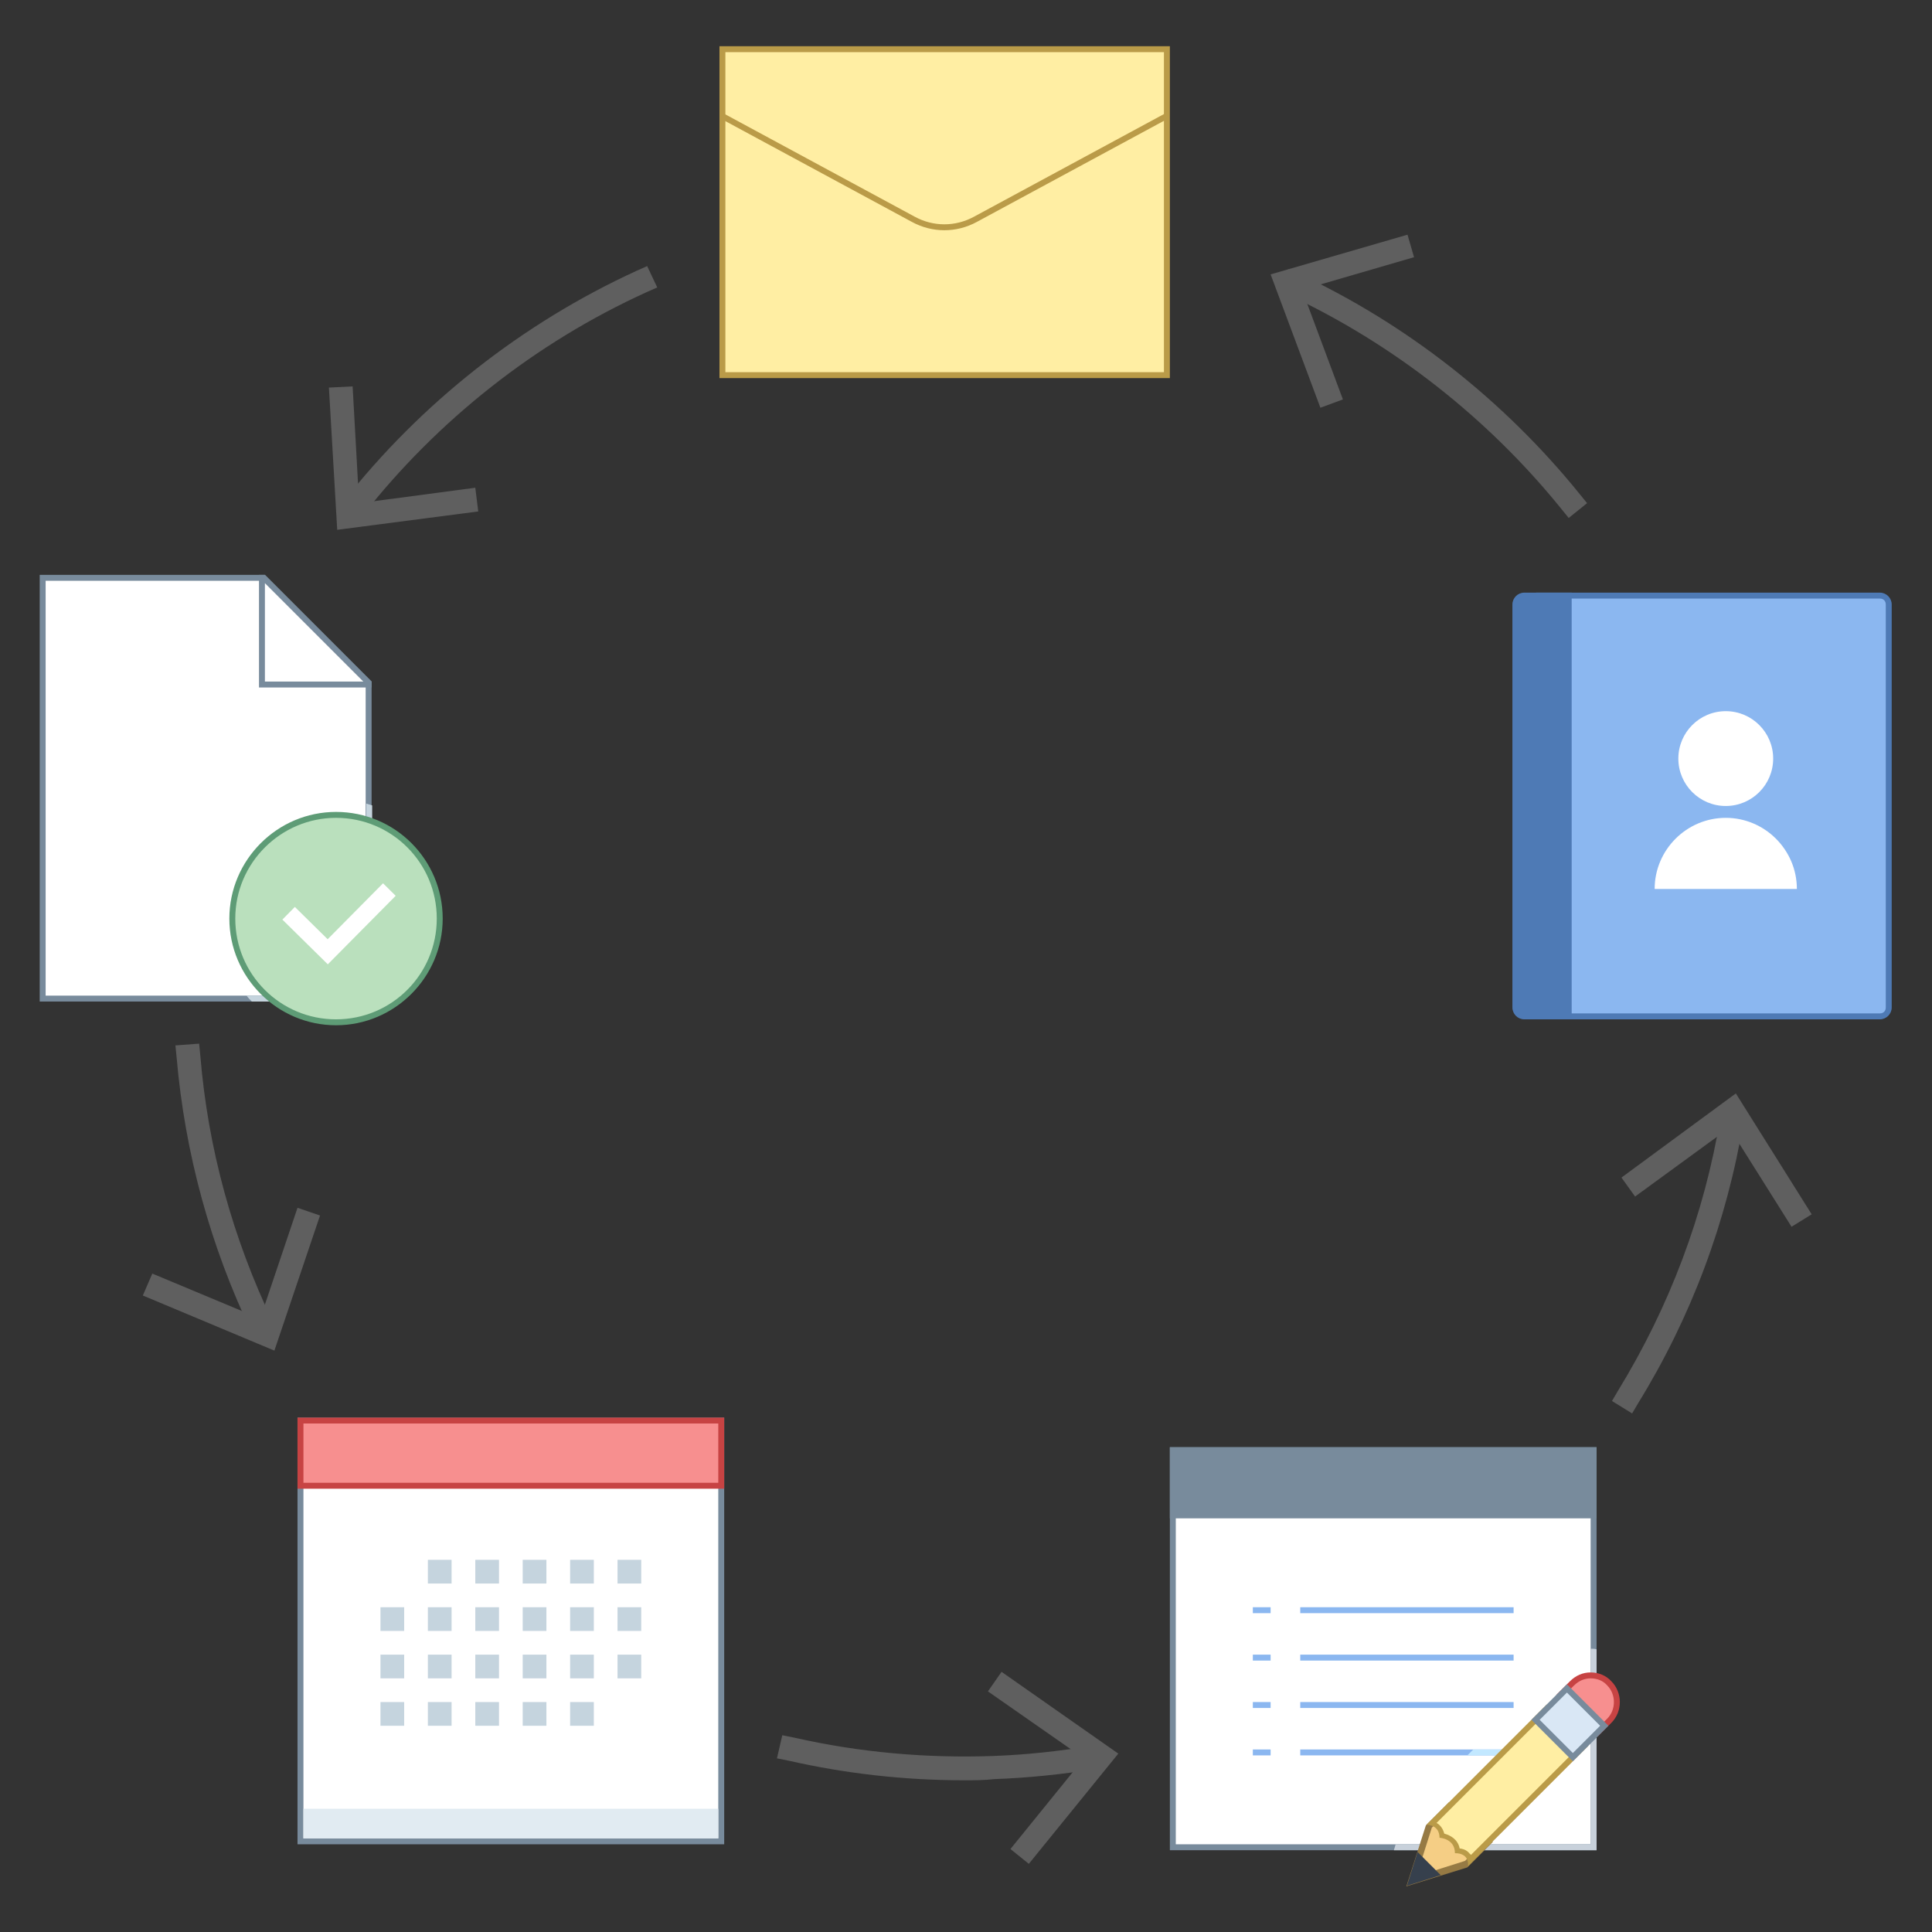
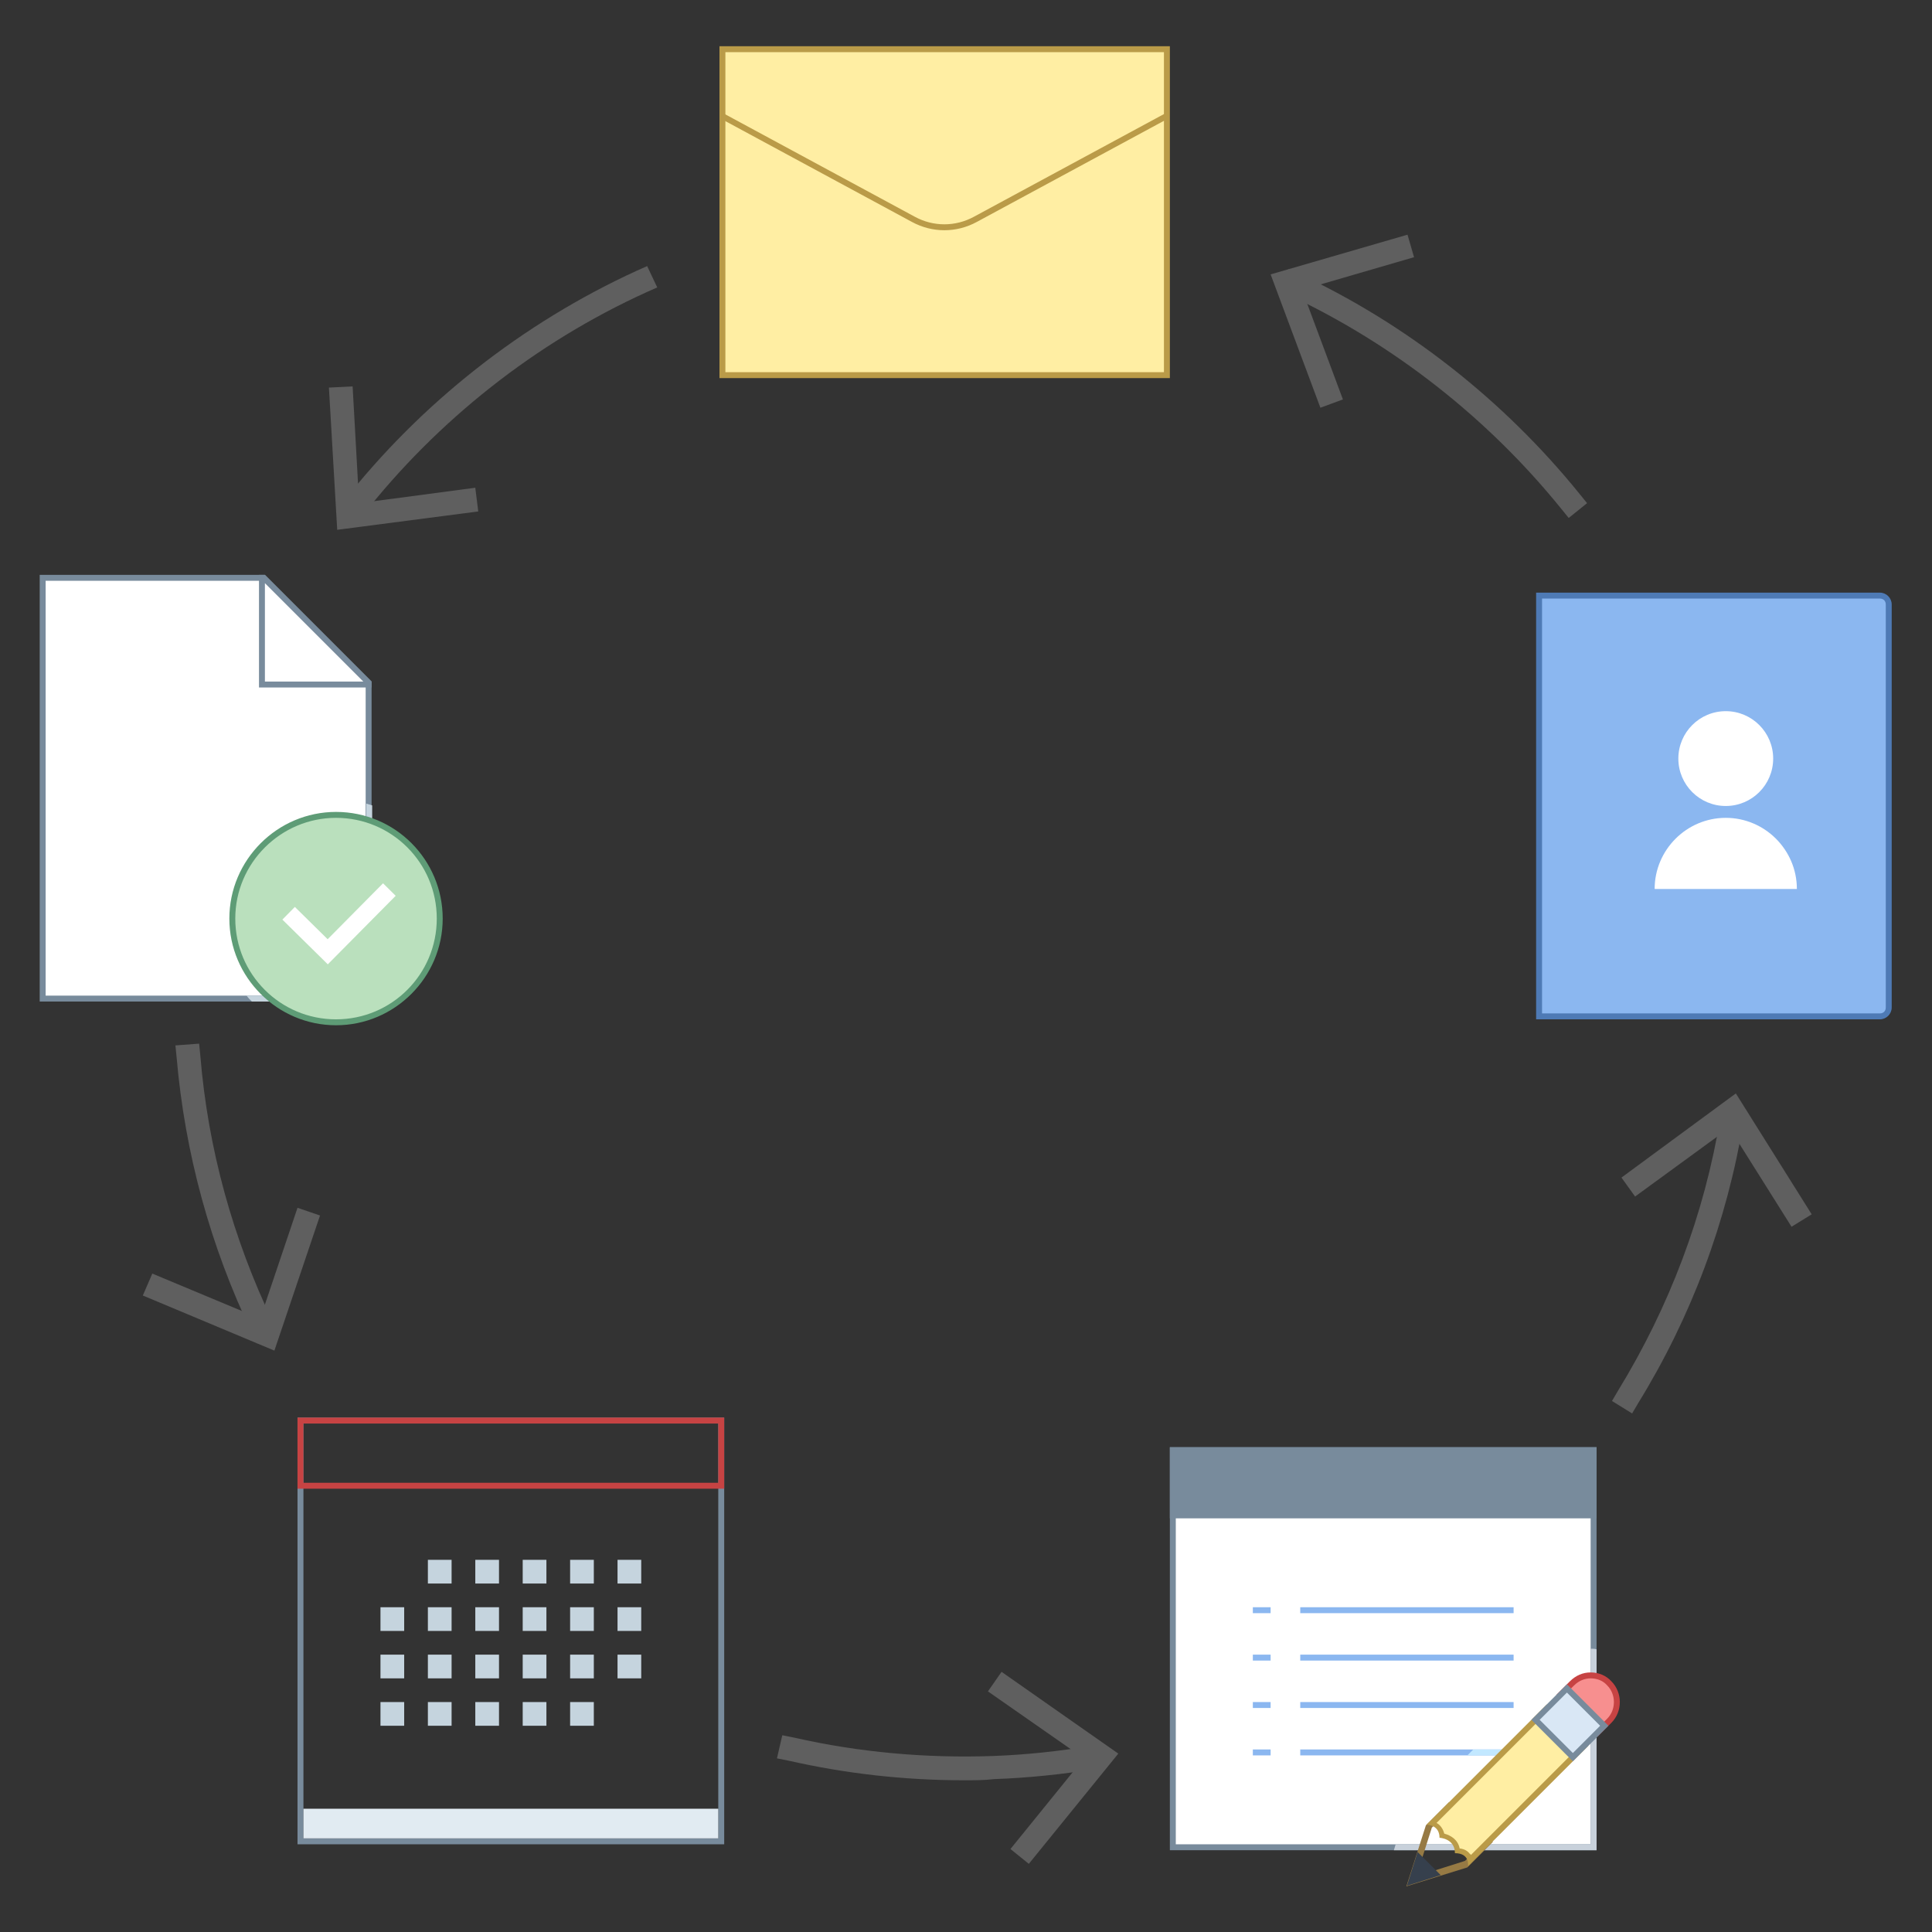
<svg xmlns="http://www.w3.org/2000/svg" version="1.1" x="0px" y="0px" viewBox="0 0 326 326" style="enable-background:new 0 0 326 326;" xml:space="preserve">
  <rect x="0" y="0" width="326" height="326" fill="#333333" stroke="none" />
  <style type="text/css">
	.st0{fill:#FFFFFF;}
	.st1{fill:#788B9C;}
	.st2{fill:#F78F8F;}
	.st3{fill:#C74343;}
	.st4{fill:#C5D4DE;}
	.st5{fill:#E1EBF2;}
	.st6{fill:#FFEEA3;}
	.st7{fill:#BA9B48;}
	.st8{fill:#FFEEA3;stroke:#BA9B48;stroke-miterlimit:10;}
	.st9{fill:#8BB7F0;}
	.st10{fill:#4E7AB5;}
	.st11{fill:#BAE0BD;}
	.st12{fill:#5E9C76;}
	.st13{fill:none;stroke:#FFFFFF;stroke-width:3;stroke-miterlimit:10;}
	.st14{fill:none;stroke:#8BB7F0;stroke-miterlimit:10;}
	.st15{fill:#C8D1DB;}
	.st16{fill:#C2E8FF;}
	.st17{fill:#F5CE85;}
	.st18{fill:#967A44;}
	.st19{fill:#36404D;}
	.st20{fill:#D9E7F5;}
	.st21{opacity:0.6;}
	.st22{opacity:0.5;}
	.st23{fill:#C4C4C4;}
</style>
  <g id="calendar">
    <g>
-       <rect x="50.7" y="239.7" class="st0" width="71" height="71" />
      <g>
        <path class="st1" d="M121.2,240.2v70h-70v-70H121.2 M122.2,239.2h-72v72h72V239.2L122.2,239.2z" />
      </g>
    </g>
    <g>
-       <rect x="50.7" y="239.7" class="st2" width="71" height="11" />
      <g>
        <path class="st3" d="M121.2,240.2v10h-70v-10H121.2 M122.2,239.2h-72v12h72V239.2L122.2,239.2z" />
      </g>
    </g>
    <rect x="72.2" y="263.2" class="st4" width="4" height="4" />
    <rect x="88.2" y="263.2" class="st4" width="4" height="4" />
    <rect x="96.2" y="263.2" class="st4" width="4" height="4" />
    <rect x="104.2" y="263.2" class="st4" width="4" height="4" />
    <rect x="64.2" y="271.2" class="st4" width="4" height="4" />
    <rect x="72.2" y="271.2" class="st4" width="4" height="4" />
    <rect x="88.2" y="271.2" class="st4" width="4" height="4" />
    <rect x="96.2" y="271.2" class="st4" width="4" height="4" />
    <rect x="104.2" y="271.2" class="st4" width="4" height="4" />
    <rect x="64.2" y="287.2" class="st4" width="4" height="4" />
    <rect x="72.2" y="287.2" class="st4" width="4" height="4" />
    <rect x="88.2" y="287.2" class="st4" width="4" height="4" />
    <rect x="80.2" y="263.2" class="st4" width="4" height="4" />
    <rect x="80.2" y="271.2" class="st4" width="4" height="4" />
    <rect x="64.2" y="279.2" class="st4" width="4" height="4" />
    <rect x="72.2" y="279.2" class="st4" width="4" height="4" />
    <rect x="88.2" y="279.2" class="st4" width="4" height="4" />
    <rect x="96.2" y="279.2" class="st4" width="4" height="4" />
    <rect x="104.2" y="279.2" class="st4" width="4" height="4" />
    <rect x="80.2" y="279.2" class="st4" width="4" height="4" />
    <rect x="80.2" y="287.2" class="st4" width="4" height="4" />
    <rect x="96.2" y="287.2" class="st4" width="4" height="4" />
    <rect x="51.2" y="305.2" class="st5" width="70" height="5" />
  </g>
  <g id="mail">
    <g>
      <rect x="121.9" y="8.3" class="st6" width="75" height="55" />
      <path class="st7" d="M196.4,8.8v54h-74v-54H196.4 M197.4,7.8h-76v56h76V7.8L197.4,7.8z" />
    </g>
    <path class="st8" d="M121.9,19.6L154.1,37c3.3,1.8,7.2,1.8,10.5,0l32.2-17.4" />
  </g>
  <g id="contact">
    <g>
      <path class="st9" d="M259.7,171.5v-71h57.5c0.8,0,1.5,0.7,1.5,1.5v68c0,0.8-0.7,1.5-1.5,1.5H259.7z" />
      <g>
        <path class="st10" d="M317.2,101c0.6,0,1,0.4,1,1v68c0,0.6-0.4,1-1,1h-57v-70H317.2 M317.2,100h-58v72h58c1.1,0,2-0.9,2-2v-68     C319.2,100.9,318.3,100,317.2,100L317.2,100z" />
      </g>
    </g>
    <g>
-       <path class="st10" d="M265.2,172h-8c-1.1,0-2-0.9-2-2v-68c0-1.1,0.9-2,2-2h8V172z" />
-     </g>
+       </g>
    <g>
      <circle class="st0" cx="291.2" cy="128" r="8" />
    </g>
    <path class="st0" d="M303.2,150c0-6.6-5.4-12-12-12c-6.6,0-12,5.4-12,12H303.2z" />
  </g>
  <g id="task">
    <g>
      <polygon class="st0" points="7.2,168.5 7.2,97.5 44.5,97.5 62.2,115.2 62.2,168.5   " />
      <g>
        <path class="st1" d="M44.3,98l17.4,17.4V168h-54V98H44.3 M44.7,97h-38v72h56v-54L44.7,97L44.7,97z" />
      </g>
    </g>
    <g>
      <path class="st4" d="M42.5,169h20.3v-33.1c-0.3-0.1-0.7-0.2-1-0.3V168H41.6C41.9,168.4,42.2,168.7,42.5,169z" />
    </g>
    <g>
      <polygon class="st0" points="44.2,115.5 44.2,97.5 44.5,97.5 62.2,115.2 62.2,115.5   " />
      <g>
        <path class="st1" d="M44.7,98.4L61.3,115H44.7V98.4 M44.7,97h-1v19h19v-1L44.7,97L44.7,97z" />
      </g>
    </g>
    <g>
      <g>
        <path class="st11" d="M56.7,172.5c-9.6,0-17.5-7.9-17.5-17.5s7.9-17.5,17.5-17.5s17.5,7.9,17.5,17.5S66.4,172.5,56.7,172.5z" />
        <g>
          <path class="st12" d="M56.7,138c9.4,0,17,7.6,17,17c0,9.4-7.6,17-17,17s-17-7.6-17-17C39.7,145.6,47.4,138,56.7,138 M56.7,137      c-9.9,0-18,8.1-18,18c0,9.9,8.1,18,18,18s18-8.1,18-18C74.7,145.1,66.7,137,56.7,137L56.7,137z" />
        </g>
      </g>
      <polyline class="st13" points="48.7,154.1 55.3,160.6 65.7,150.1   " />
    </g>
  </g>
  <g id="note">
    <g>
      <rect x="197.9" y="244.7" class="st0" width="71" height="67" />
      <g>
        <path class="st1" d="M268.4,245.2v66h-70v-66H268.4 M269.4,244.2h-72v68h72V244.2L269.4,244.2z" />
      </g>
    </g>
    <g>
      <rect x="197.4" y="244.2" class="st1" width="72" height="12" />
    </g>
    <line class="st14" x1="219.4" y1="271.7" x2="255.4" y2="271.7" />
    <line class="st14" x1="211.4" y1="271.7" x2="214.4" y2="271.7" />
    <line class="st14" x1="219.4" y1="279.7" x2="255.4" y2="279.7" />
    <line class="st14" x1="211.4" y1="279.7" x2="214.4" y2="279.7" />
    <line class="st14" x1="219.4" y1="287.7" x2="255.4" y2="287.7" />
    <line class="st14" x1="211.4" y1="287.7" x2="214.4" y2="287.7" />
    <line class="st14" x1="219.4" y1="295.7" x2="255.4" y2="295.7" />
    <line class="st14" x1="211.4" y1="295.7" x2="214.4" y2="295.7" />
    <path class="st15" d="M268.4,278.2v33h-32.9l-0.3,1h34.2v-33.9C269.1,278.2,268.8,278.2,268.4,278.2   C268.4,278.2,268.4,278.2,268.4,278.2z" />
    <polygon class="st16" points="248.6,295.2 247.6,296.2 255.4,296.2 255.4,295.2  " />
    <g>
-       <polygon class="st17" points="241.1,308.2 244.5,304.7 251.3,310.6 247.4,314.5 238.2,317.4   " />
      <path class="st18" d="M244.6,305.4l6,5.2l-3.4,3.4l-8.2,2.6l2.6-8.2L244.6,305.4 M244.5,304.1l-3.9,3.9l-3.3,10.3l10.3-3.2    l4.3-4.3L244.5,304.1L244.5,304.1z" />
    </g>
    <g>
      <polygon class="st19" points="239.2,312.5 237.4,318.2 243.1,316.4   " />
    </g>
    <g>
      <path class="st2" d="M263.3,285.9l1.9-1.9c0.8-0.8,2-1.3,3.2-1.3c1.2,0,2.3,0.5,3.2,1.3c1.7,1.7,1.7,4.6,0,6.3l-1.9,1.9    L263.3,285.9z" />
      <g>
        <path class="st3" d="M268.4,283.2c1.1,0,2.1,0.4,2.8,1.2c1.5,1.5,1.5,4.1,0,5.6l-1.6,1.6l-5.6-5.6l1.6-1.6     C266.4,283.6,267.4,283.2,268.4,283.2 M268.4,282.2c-1.3,0-2.5,0.5-3.5,1.5l-2.3,2.3l7,7l2.3-2.3c1.9-1.9,1.9-5.1,0-7l0,0     C271,282.7,269.7,282.2,268.4,282.2L268.4,282.2z" />
      </g>
    </g>
    <g>
      <path class="st6" d="M248.1,313.8c-0.1-0.3-0.2-0.5-0.4-0.8c-0.4-0.5-1-0.7-1.7-0.8c-0.2-1.7-1.6-2.4-2.6-2.5    c-0.2-1.2-0.9-1.8-1.7-2.1l19.3-19.3l6.3,6.3L248.1,313.8z" />
      <g>
        <path class="st7" d="M261,289l5.6,5.6L248.2,313c-0.1-0.1-0.1-0.2-0.2-0.2c-0.3-0.4-0.8-0.8-1.7-0.9c-0.3-1.5-1.5-2.2-2.6-2.5     c-0.2-0.8-0.7-1.5-1.3-1.8L261,289 M261,287.6l-20.3,20.3c0,0,0,0,0,0c0.3,0,2.2,0.1,2.2,2.2c0,0,2.6,0.1,2.6,2.6     c2.6,0,2.2,2.2,2.2,2.2l20.3-20.3L261,287.6L261,287.6z" />
      </g>
    </g>
    <g>
      <polygon class="st20" points="259.1,290.2 264.4,284.9 270.7,291.2 265.4,296.5   " />
      <g>
        <path class="st1" d="M264.4,285.6l5.6,5.6l-4.6,4.6l-5.6-5.6L264.4,285.6 M264.4,284.2l-6,6l7,7l6-6L264.4,284.2L264.4,284.2z" />
      </g>
    </g>
  </g>
  <g id="Layer_6" class="st21">
    <g class="st22">
-       <path class="st23" d="M264.7,87.4l-1.3-1.6c-12.3-15.2-28.2-27.7-45.9-36l-1.8-0.8l1.7-3.6l1.8,0.8c18.2,8.5,34.6,21.4,47.3,37.1    l1.3,1.6L264.7,87.4z" />
+       <path class="st23" d="M264.7,87.4l-1.3-1.6c-12.3-15.2-28.2-27.7-45.9-36l-1.8-0.8l1.7-3.6l1.8,0.8c18.2,8.5,34.6,21.4,47.3,37.1    l1.3,1.6z" />
      <g>
        <polygon class="st23" points="222.8,68.8 226.6,67.4 219.7,48.9 238.6,43.4 237.5,39.6 214.4,46.3    " />
      </g>
    </g>
    <g class="st22">
      <path class="st23" d="M59.8,88.8l-3.1-2.5l1.2-1.6C71,68,88.2,54.5,107.4,45.7l1.8-0.8l1.7,3.6l-1.8,0.8    c-18.7,8.5-35.3,21.6-48,37.8L59.8,88.8z" />
      <g>
        <polygon class="st23" points="80.7,86.3 80.2,82.3 60.6,84.9 59.5,65.2 55.5,65.4 56.9,89.4    " />
      </g>
    </g>
    <g class="st22">
      <path class="st23" d="M43.4,226.7l-0.9-1.8c-7-14.6-11.3-30.3-12.7-46.5l-0.2-2l4-0.3l0.2,2c1.3,15.8,5.5,30.9,12.3,45.1l0.9,1.8    L43.4,226.7z" />
      <g>
        <polygon class="st23" points="54,205.1 50.2,203.8 43.9,222.5 25.7,214.9 24.1,218.6 46.3,227.9    " />
      </g>
    </g>
    <g class="st22">
      <path class="st23" d="M162.7,300.4c-10,0-19.9-1.1-29.6-3.3l-2-0.4l0.9-3.9l2,0.4c11,2.5,22.3,3.5,33.6,3.1    c5.5-0.2,11.1-0.8,16.5-1.7l2-0.3l0.7,3.9l-2,0.3c-5.6,0.9-11.3,1.5-17,1.7C166.1,300.4,164.4,300.4,162.7,300.4z" />
      <g>
        <polygon class="st23" points="169,282.1 166.7,285.4 182.9,296.7 170.5,312 173.6,314.5 188.7,295.9    " />
      </g>
    </g>
    <g class="st22">
      <path class="st23" d="M275.4,238.5l-3.4-2.1l1-1.7c8.7-14.2,14.6-29.8,17.3-46.2l0.3-2l3.9,0.7l-0.3,2c-2.8,16.9-8.8,33-17.8,47.6    L275.4,238.5z" />
      <g>
        <polygon class="st23" points="273.6,198.7 275.9,201.9 291.8,190.3 302.3,207 305.7,204.9 292.9,184.5    " />
      </g>
    </g>
  </g>
</svg>